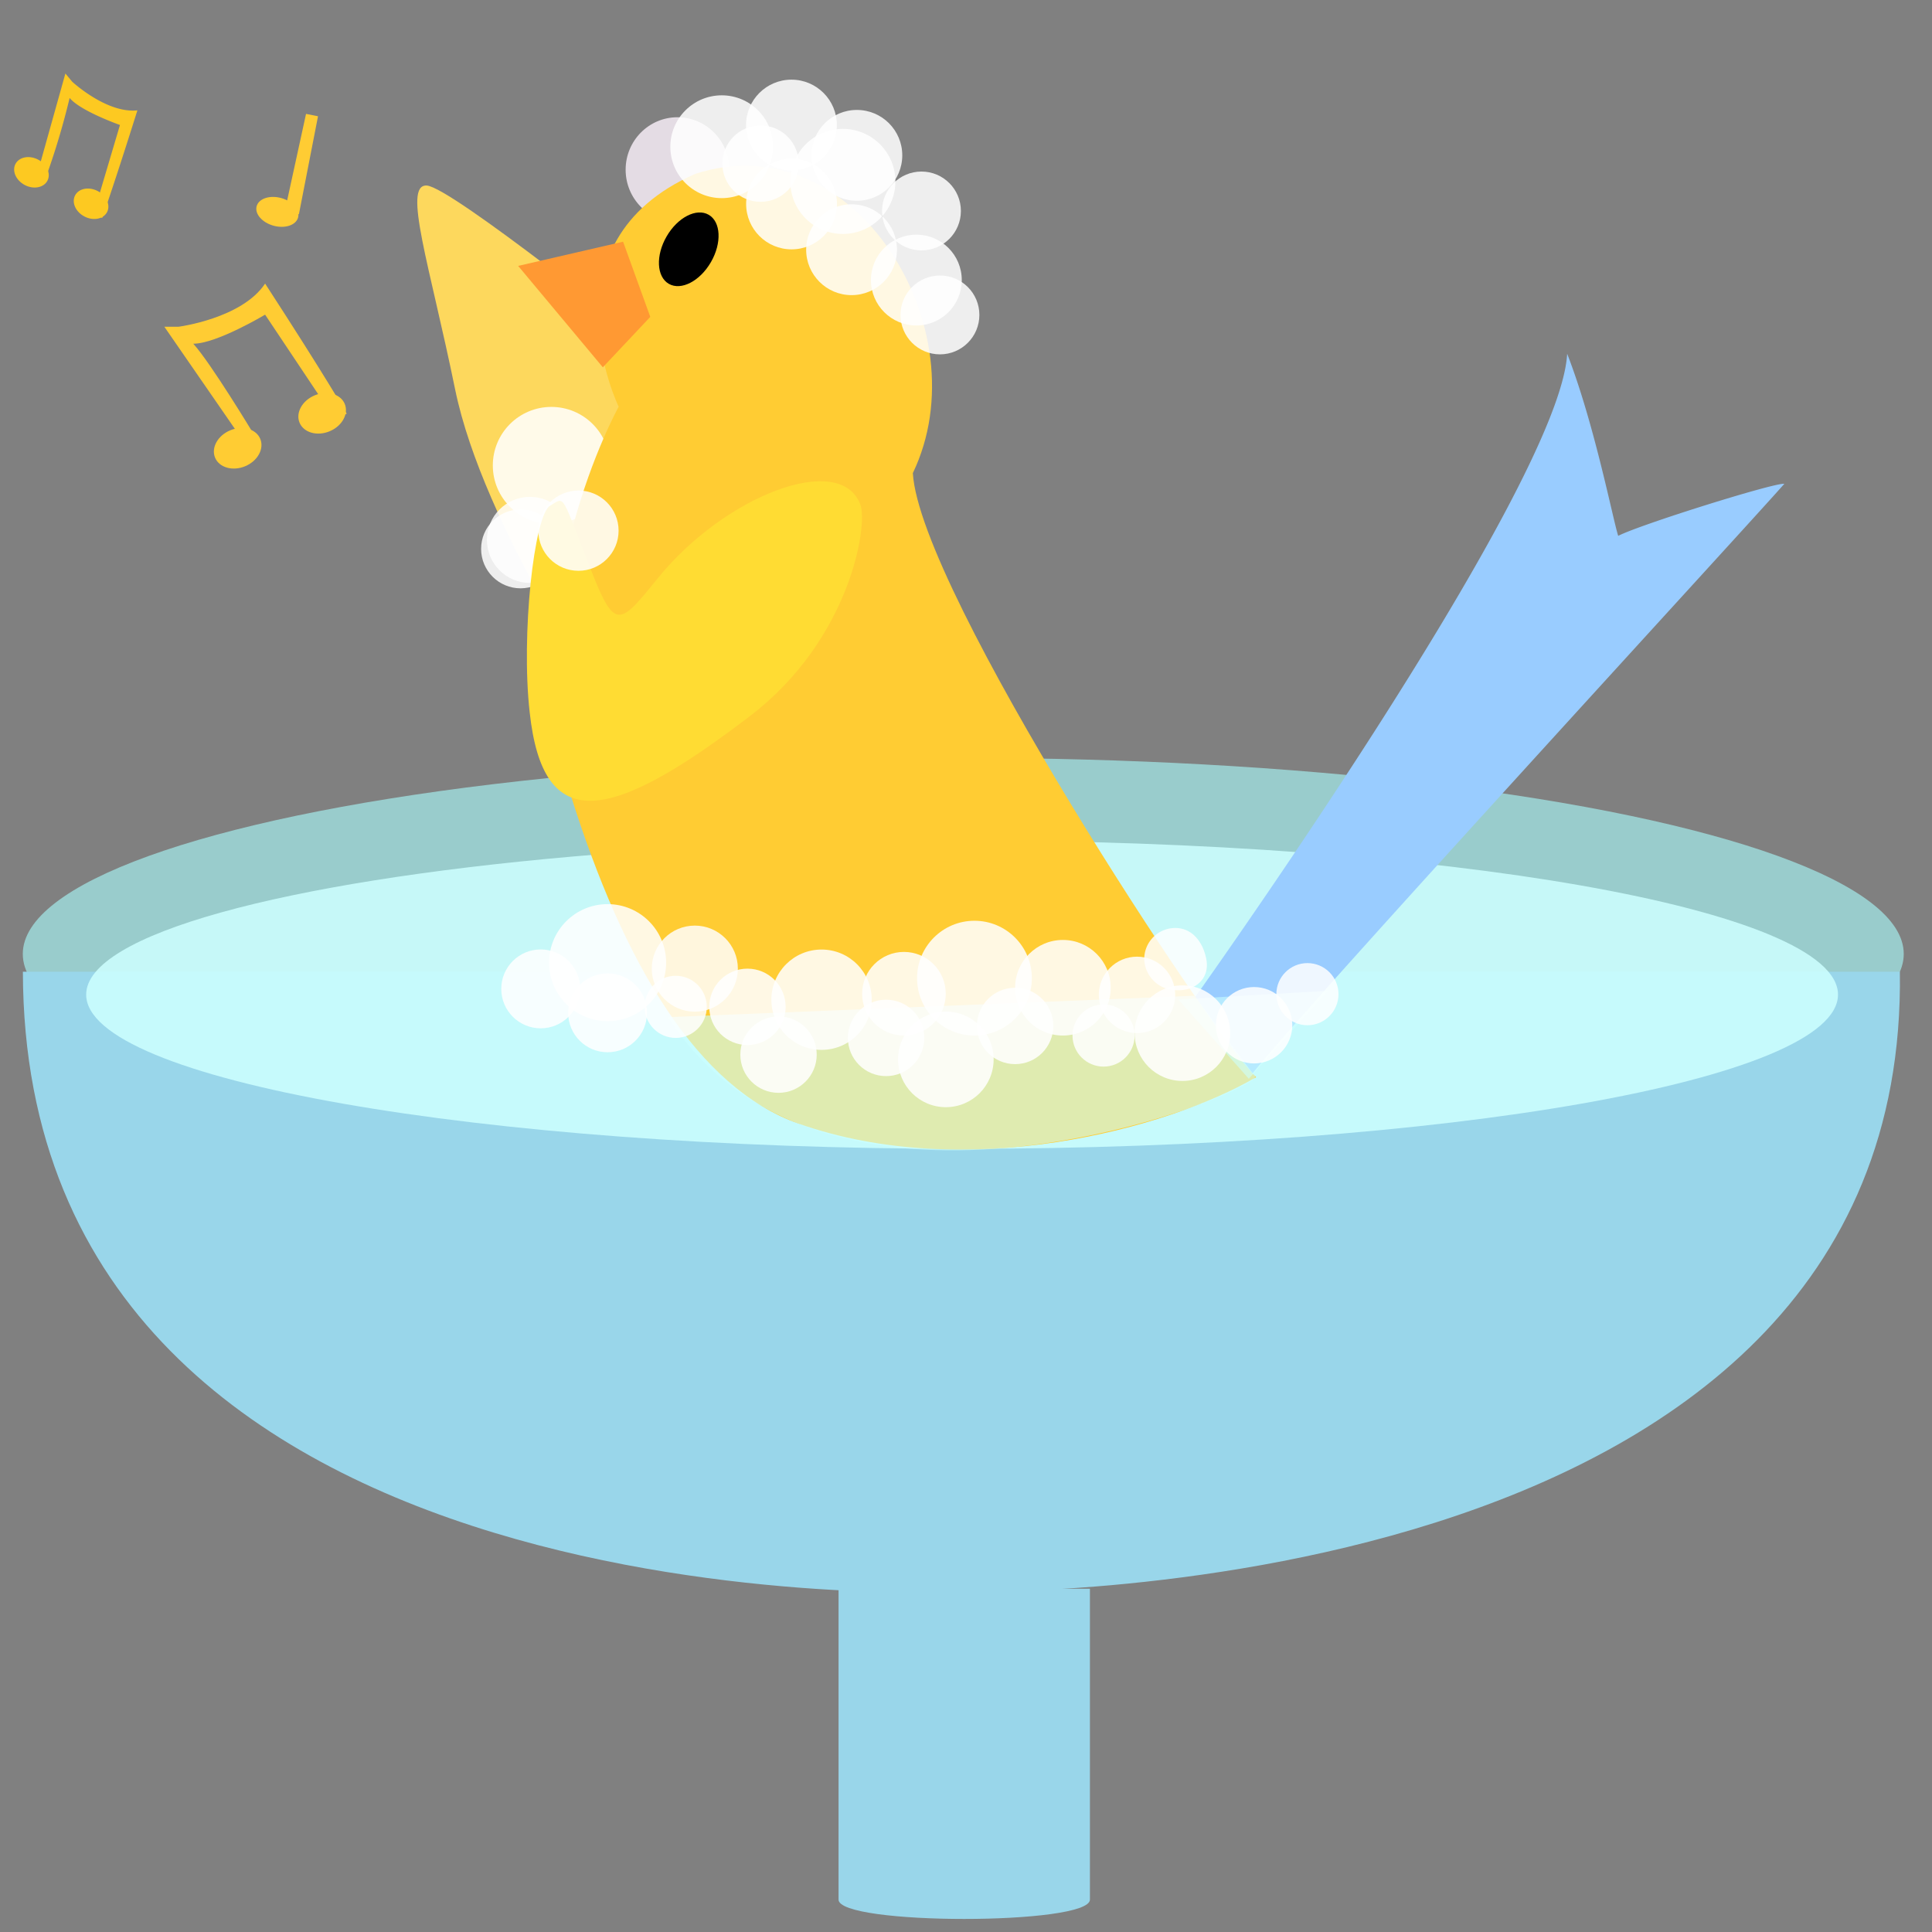
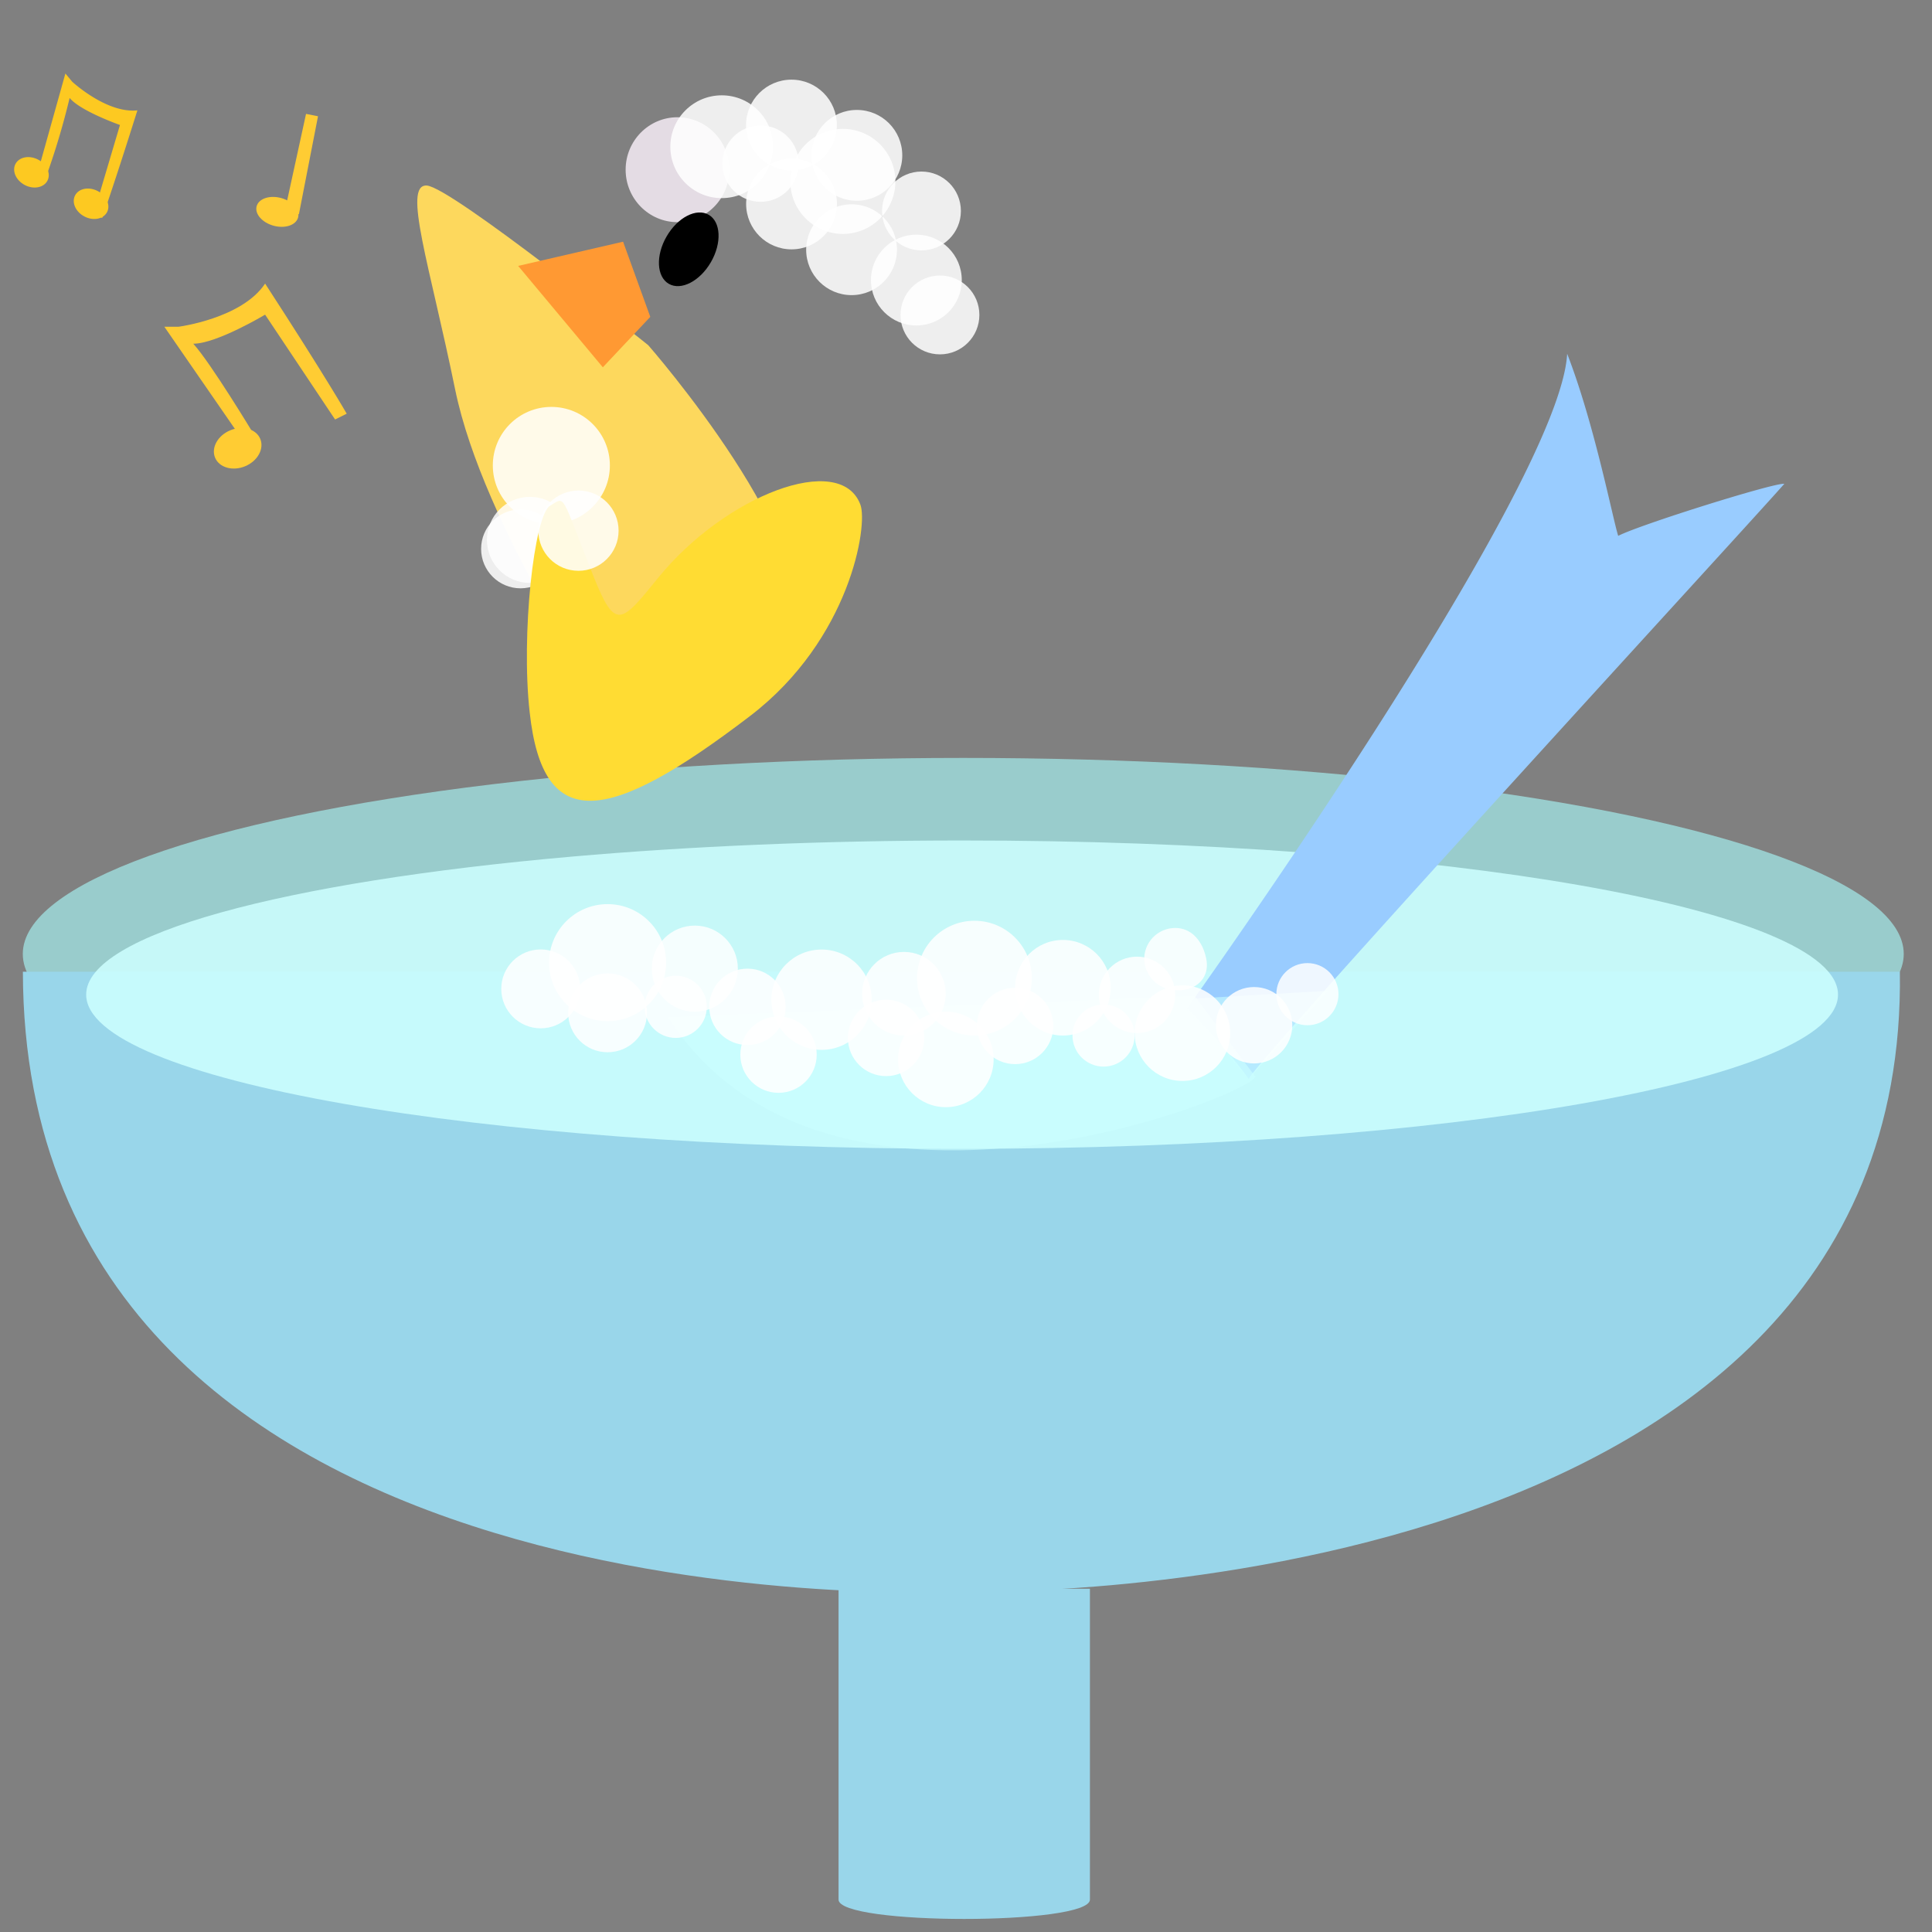
<svg xmlns="http://www.w3.org/2000/svg" viewBox="0 0 219.5 219.5">
  <rect x="0" y="0" width="219.5" height="219.5" fill="#808080" stroke="none" />
  <defs>
    <style>.cls-1{fill:none;}.cls-2{fill:#f4eaf4;}.cls-10,.cls-14,.cls-18,.cls-19,.cls-2,.cls-20,.cls-21,.cls-6,.cls-7{isolation:isolate;}.cls-2,.cls-6{opacity:0.86;}.cls-3{fill:#99d6ea;}.cls-4{fill:#9cc;}.cls-5{fill:#fdd85d;}.cls-20,.cls-21,.cls-6,.cls-7{fill:#fff;}.cls-7{opacity:0.83;}.cls-8{fill:#fc3;}.cls-9{fill:#fdc921;}.cls-10,.cls-13,.cls-14,.cls-18,.cls-19{fill:#cff;}.cls-10{opacity:0.55;}.cls-11{opacity:0.73;}.cls-12{clip-path:url(#clip-path);}.cls-14,.cls-20{opacity:0.87;}.cls-15{fill:#9cf;}.cls-16{fill:#f93;}.cls-17{fill:#ffdc33;}.cls-18{opacity:0.61;}.cls-19{opacity:0.58;}.cls-21{opacity:0.84;}</style>
    <clipPath id="clip-path">
      <path class="cls-1" d="M135.51,126.36l-3.81-12.14H73.06c4.39,4.79,10,8.1,16.47,10.48a77.62,77.62,0,0,0,29.38,4.42A70.27,70.27,0,0,0,135.51,126.36Z" />
    </clipPath>
  </defs>
  <g id="Layer_2" data-name="Layer 2">
    <g id="bad">
      <ellipse id="Ellipse_24" data-name="Ellipse 24" class="cls-2" cx="76.97" cy="19.28" rx="5.89" ry="5.96" />
      <path id="pedestal" class="cls-3" d="M95.27,180.5v35.32c0,2.93,28.56,2.93,28.56,0V180.5" />
      <ellipse id="Bg" class="cls-4" cx="109.44" cy="108.38" rx="106.85" ry="22.27" />
      <path id="Path_81" data-name="Path 81" class="cls-5" d="M69.29,80.72S54.92,59.91,51.71,44.25c-2.88-14.08-6-23.34-3.22-23.17S73.65,39.22,73.65,39.22,94.1,62.57,89.85,72.28,69.29,80.72,69.29,80.72Z" />
      <circle id="Ellipse_26" data-name="Ellipse 26" class="cls-6" cx="62.64" cy="52.88" r="6.65" />
      <circle id="Ellipse_27" data-name="Ellipse 27" class="cls-7" cx="60.21" cy="61.34" r="4.89" />
      <circle id="Ellipse_28" data-name="Ellipse 28" class="cls-6" cx="59.14" cy="62.36" r="4.48" />
      <path id="Path_84" data-name="Path 84" class="cls-8" d="M38.07,47.66,30.12,35.75s-5.51,3.3-8.16,3.3c2,2.21,6.79,10.15,6.79,10.15l-1.28.66-8.8-12.74H20.3s7.18-.93,9.82-4.9C37,42.81,39.39,47,39.39,47" />
      <ellipse id="Ellipse_29" data-name="Ellipse 29" class="cls-8" cx="27" cy="50.93" rx="2.78" ry="2.21" transform="translate(-17.49 14.28) rotate(-22.59)" />
-       <ellipse id="Ellipse_30" data-name="Ellipse 30" class="cls-8" cx="36.6" cy="46.96" rx="2.78" ry="2.21" transform="translate(-15.23 17.66) rotate(-22.59)" />
      <path id="Path_85" data-name="Path 85" class="cls-8" d="M34.77,12.94,32.4,23.8l1.56.54,2.17-11.13Z" />
      <ellipse id="Ellipse_31" data-name="Ellipse 31" class="cls-8" cx="31.52" cy="24.07" rx="1.63" ry="2.44" transform="translate(-0.01 48.14) rotate(-74.73)" />
      <path id="Path_86" data-name="Path 86" class="cls-9" d="M10.63,24.31l3-10.11s-4.47-1.57-5.72-3.07a84.62,84.62,0,0,1-2.56,8.64l-1-.42,3.08-11,.77.93s3.91,3.63,7.41,3.26c-2.79,8.87-4,12.22-4,12.22" />
      <ellipse id="Ellipse_32" data-name="Ellipse 32" class="cls-9" cx="3.57" cy="19.58" rx="1.63" ry="2.05" transform="translate(-15.42 13.63) rotate(-62.28)" />
      <ellipse id="Ellipse_33" data-name="Ellipse 33" class="cls-9" cx="10.35" cy="23.16" rx="1.63" ry="2.05" transform="translate(-14.97 21.54) rotate(-62.28)" />
      <g id="Layer_4" data-name="Layer 4">
        <path id="Path_88" data-name="Path 88" class="cls-10" d="M137.35,114.22H149.8l-14.29,12.14-2.45-8.07Z" />
      </g>
      <g id="Group_25" data-name="Group 25" class="cls-11">
        <path id="Path_89" data-name="Path 89" class="cls-10" d="M135.51,126.36l-3.81-12.14H73.06c4.39,4.79,10,8.1,16.47,10.48a77.62,77.62,0,0,0,29.38,4.42A70.27,70.27,0,0,0,135.51,126.36Z" />
        <g class="cls-12">
          <g id="Group_24" data-name="Group 24">
            <path id="Path_90" data-name="Path 90" class="cls-13" d="M136.87,127.74c-21,6.42-51.66,1.5-63.44-13.52-21.55-38.63,12-69.52,12-69.52C71.58,35,87.36.28,110.47,12.58c29.38,22,.28,42.55.28,42.55l22,59.09" />
          </g>
        </g>
      </g>
      <rect class="cls-1" width="219.5" height="219.5" />
      <path id="comb" class="cls-3" d="M215.85,110.4c1.06,73-106.41,70.44-106.41,70.44S2.73,186.4,2.6,110.4" />
      <path id="Water" class="cls-14" d="M208.82,113c0,9.68-44.55,17.52-99.51,17.52S9.79,122.67,9.79,113c0-6.86,22.48-12.81,55.2-15.68,13.34-1.17,28.39-1.83,44.32-1.83C164.27,95.48,208.82,103.32,208.82,113Z" />
      <path class="cls-15" d="M134.88,114.56s42.36-59.11,43.17-74.37c3.11,8,5.2,18.87,5.8,20.69,2.48-1.28,17.84-6.09,18.87-5.91-4.23,4.83-59.47,64.9-60.84,67.59A72.08,72.08,0,0,0,134.88,114.56Z" />
-       <path class="cls-8" d="M70.29,46.21S61.21,27.53,79,19.75c18.13-5.86,32.54,17.72,24.71,34,.78,13.41,34.18,64.11,39,68.63-10.1,5.92-33,12-52,5.27-11.39-4.06-19.8-17.9-25.92-37.48C58.25,67.86,70.29,46.21,70.29,46.21Z" />
      <polygon id="Beak" class="cls-16" points="70.79 27.46 58.87 30.21 68.49 41.73 73.88 36 70.79 27.46" />
      <path id="Path_83" data-name="Path 83" class="cls-17" d="M97.75,57.33c.89,2.34-1.16,15.31-12.51,24C69.1,93.67,61.7,94.84,60.18,80.94c-1-8.82.5-22.42,2.32-23.49s1.14-1.49,4.92,8c2.49,6.24,3.14,5.4,7.36.19C82.38,56.29,95.47,51.25,97.75,57.33Z" />
      <ellipse cx="78.25" cy="28.32" rx="4.53" ry="2.91" transform="translate(14.6 81.93) rotate(-60)" />
      <path id="see_through" data-name="see through" class="cls-18" d="M75.88,115.56l59.82-2.43,6.93,9.2C141.88,124.56,93.88,143.56,75.88,115.56Z" />
      <polygon class="cls-19" points="150.88 112.56 133.88 113.56 141.88 122.56 150.88 112.56" />
      <g id="Bubbels">
        <circle id="Ellipse_34" data-name="Ellipse 34" class="cls-6" cx="142.48" cy="116.48" r="4.34" />
        <circle id="Ellipse_35" data-name="Ellipse 35" class="cls-6" cx="82" cy="16.67" r="5.84" />
        <circle id="Ellipse_36" data-name="Ellipse 36" class="cls-6" cx="134.34" cy="117.38" r="5.43" />
        <circle id="Ellipse_37" data-name="Ellipse 37" class="cls-6" cx="86.41" cy="18.59" r="4.34" />
        <circle id="Ellipse_38" data-name="Ellipse 38" class="cls-6" cx="115.33" cy="116.56" r="4.34" />
        <circle id="Ellipse_39" data-name="Ellipse 39" class="cls-6" cx="129.18" cy="113.03" r="4.34" />
        <circle id="Ellipse_40" data-name="Ellipse 40" class="cls-6" cx="107.46" cy="120.36" r="5.43" />
        <circle id="Ellipse_41" data-name="Ellipse 41" class="cls-6" cx="120.76" cy="112.22" r="5.43" />
        <circle id="Ellipse_42" data-name="Ellipse 42" class="cls-6" cx="88.45" cy="119.82" r="4.34" />
        <circle id="Ellipse_43" data-name="Ellipse 43" class="cls-6" cx="100.67" cy="117.92" r="4.34" />
        <circle id="Ellipse_44" data-name="Ellipse 44" class="cls-6" cx="110.71" cy="111.13" r="6.52" />
        <circle id="Ellipse_45" data-name="Ellipse 45" class="cls-6" cx="102.7" cy="112.9" r="4.75" />
        <circle id="Ellipse_46" data-name="Ellipse 46" class="cls-6" cx="93.34" cy="113.58" r="5.7" />
        <circle id="Ellipse_47" data-name="Ellipse 47" class="cls-20" cx="84.92" cy="114.39" r="4.34" />
        <path id="Ellipse_48" data-name="Ellipse 48" class="cls-21" d="M133.52,105.43c1.95,0,3.16,1.62,3.53,3.53.44,2.25-1.31,3.71-3.53,3.53A3.64,3.64,0,0,1,130,109,3.53,3.53,0,0,1,133.52,105.43Z" />
        <circle id="Ellipse_49" data-name="Ellipse 49" class="cls-21" cx="148.54" cy="112.95" r="3.53" />
        <circle id="Ellipse_50" data-name="Ellipse 50" class="cls-21" cx="125.38" cy="117.65" r="3.53" />
        <circle id="Ellipse_51" data-name="Ellipse 51" class="cls-21" cx="76.77" cy="114.39" r="3.53" />
        <circle id="Ellipse_52" data-name="Ellipse 52" class="cls-6" cx="95.76" cy="20.61" r="5.97" />
        <circle id="Ellipse_53" data-name="Ellipse 53" class="cls-7" cx="78.94" cy="110.05" r="4.89" />
        <circle id="Ellipse_54" data-name="Ellipse 54" class="cls-6" cx="104.69" cy="23.97" r="4.48" />
        <circle id="Ellipse_55" data-name="Ellipse 55" class="cls-6" cx="96.75" cy="28.37" r="5.16" />
        <circle id="Ellipse_56" data-name="Ellipse 56" class="cls-6" cx="89.93" cy="23.17" r="5.16" />
        <circle id="Ellipse_57" data-name="Ellipse 57" class="cls-6" cx="106.79" cy="35.78" r="4.48" />
        <circle id="Ellipse_58" data-name="Ellipse 58" class="cls-6" cx="97.35" cy="17.65" r="5.16" />
        <circle id="Ellipse_59" data-name="Ellipse 59" class="cls-6" cx="104.11" cy="31.82" r="5.16" />
        <circle id="Ellipse_60" data-name="Ellipse 60" class="cls-6" cx="89.92" cy="14.21" r="5.16" />
        <circle id="Ellipse_61" data-name="Ellipse 61" class="cls-6" cx="61.43" cy="112.35" r="4.48" />
        <circle id="Ellipse_62" data-name="Ellipse 62" class="cls-6" cx="69.03" cy="115.07" r="4.48" />
        <circle id="Ellipse_63" data-name="Ellipse 63" class="cls-6" cx="69.03" cy="109.37" r="6.65" />
        <circle id="Ellipse_64" data-name="Ellipse 64" class="cls-6" cx="65.72" cy="60.29" r="4.56" />
      </g>
    </g>
  </g>
</svg>